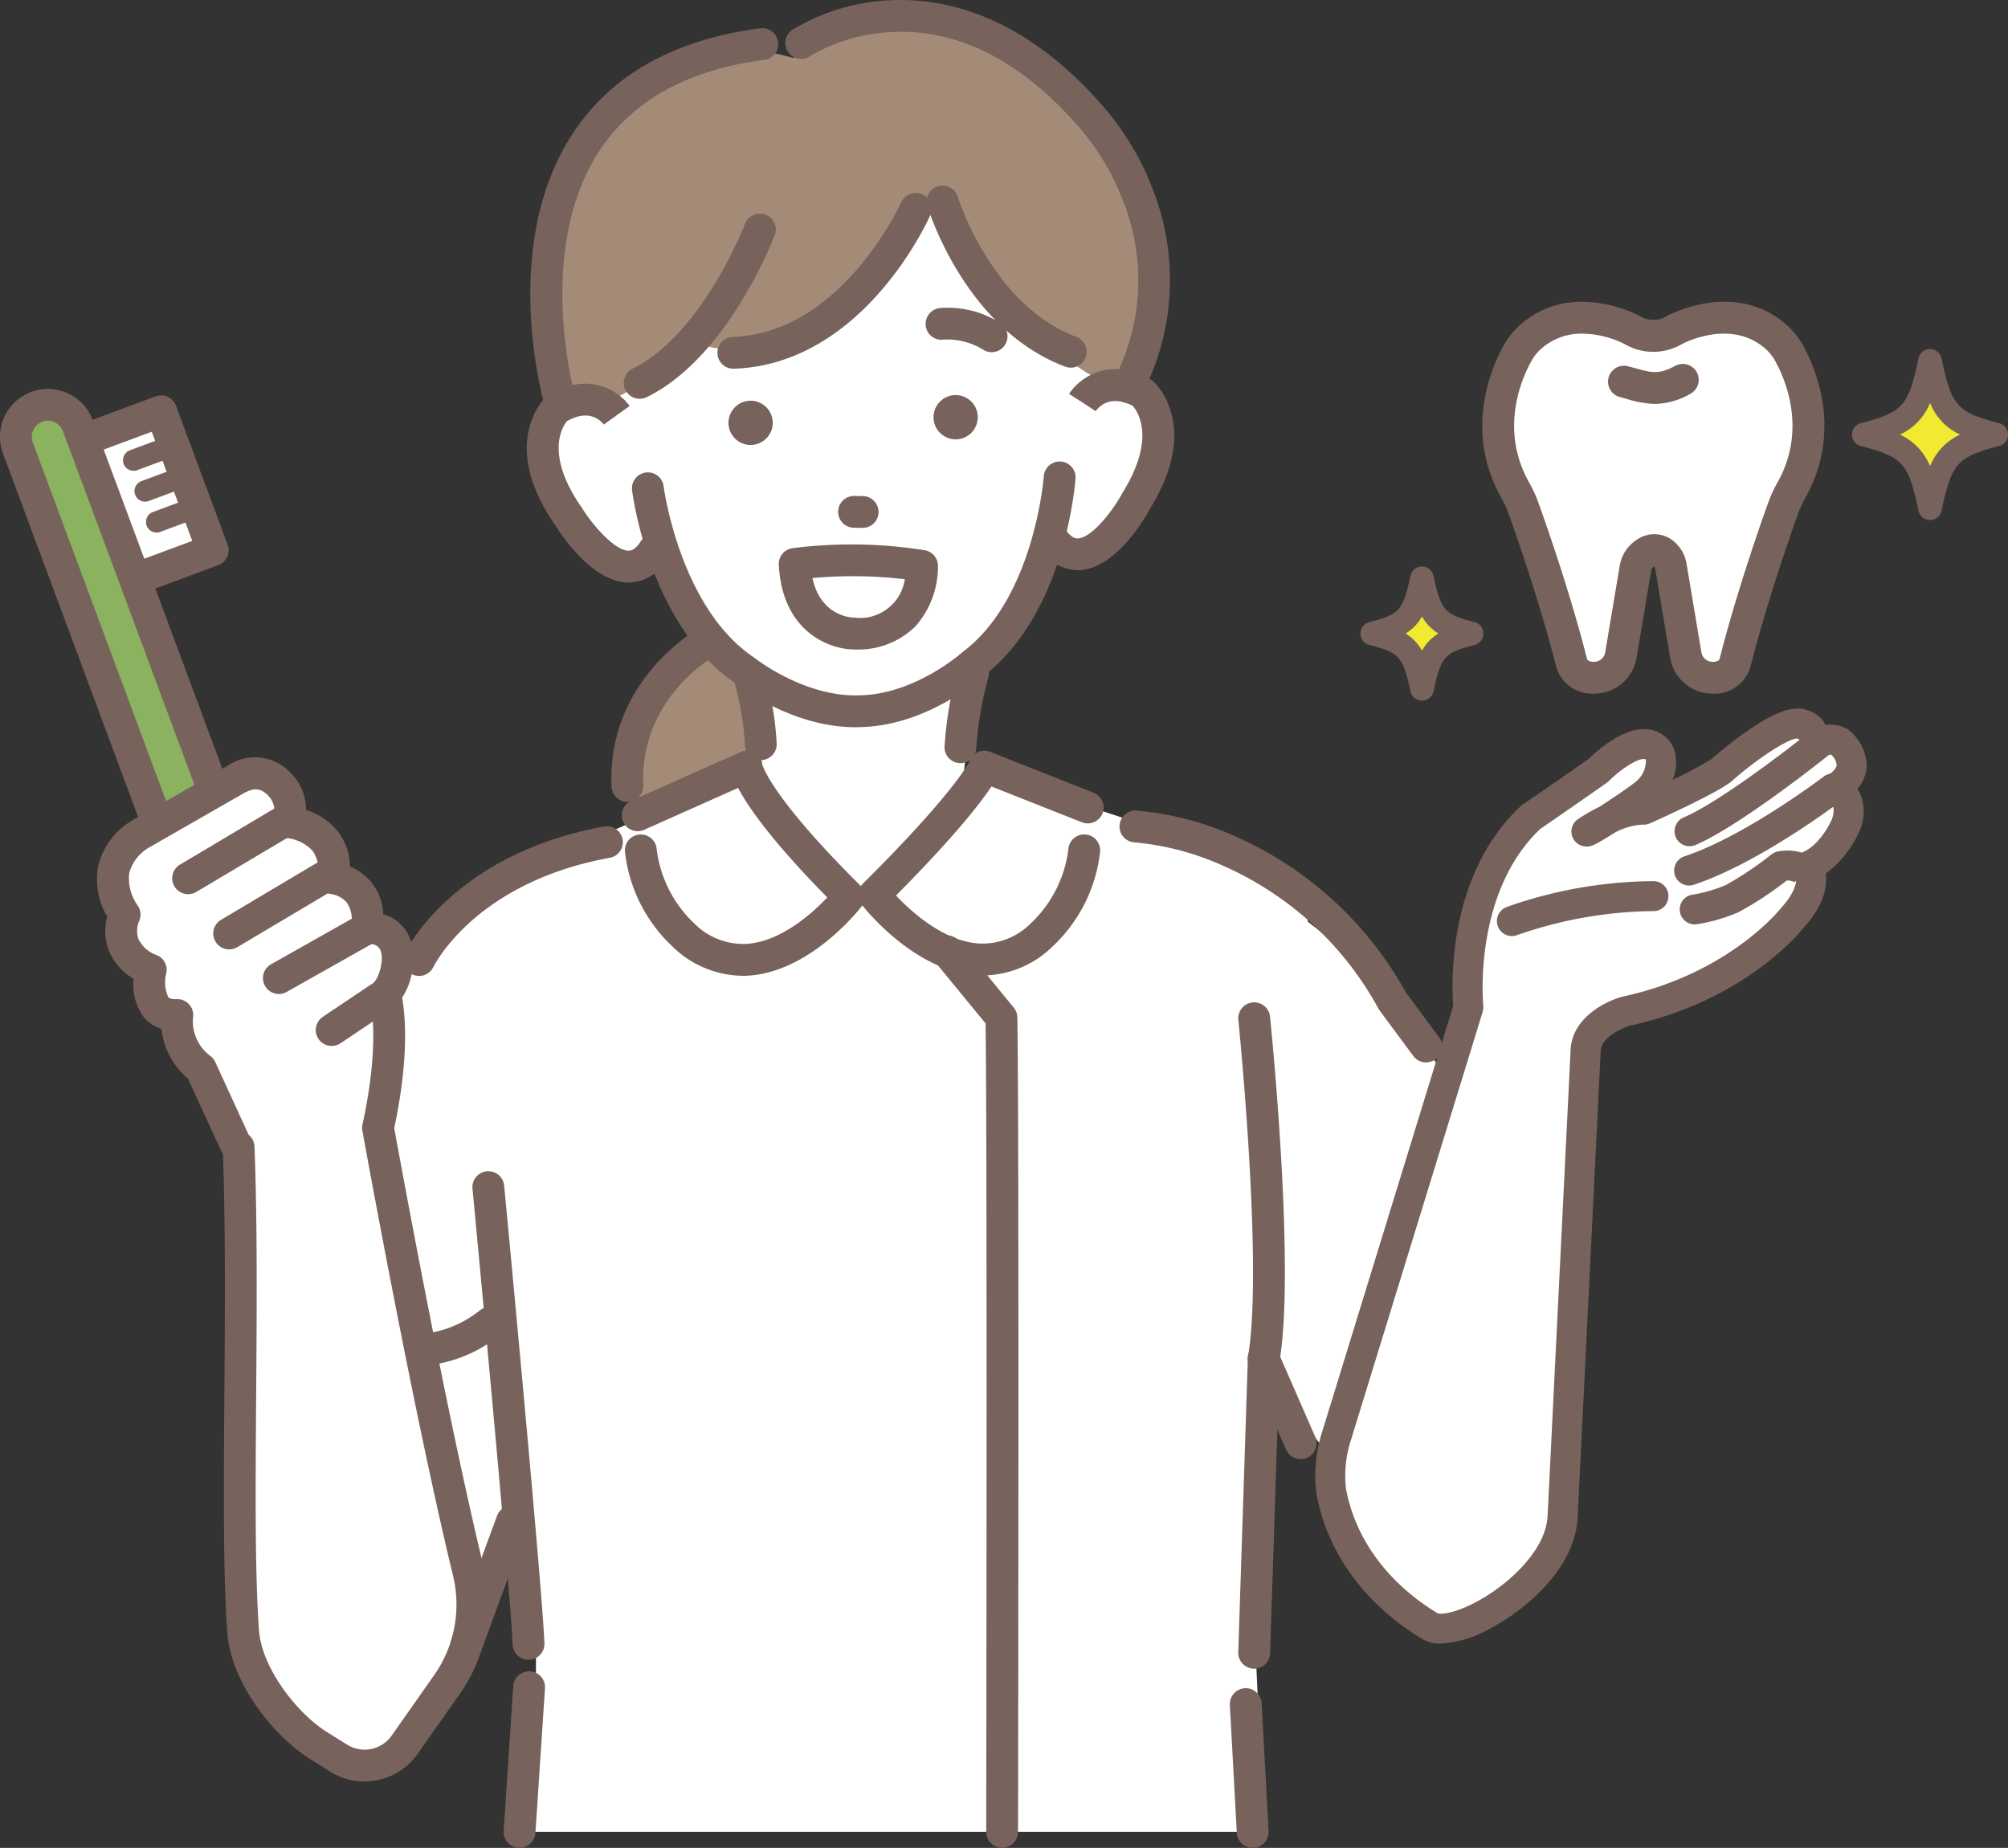
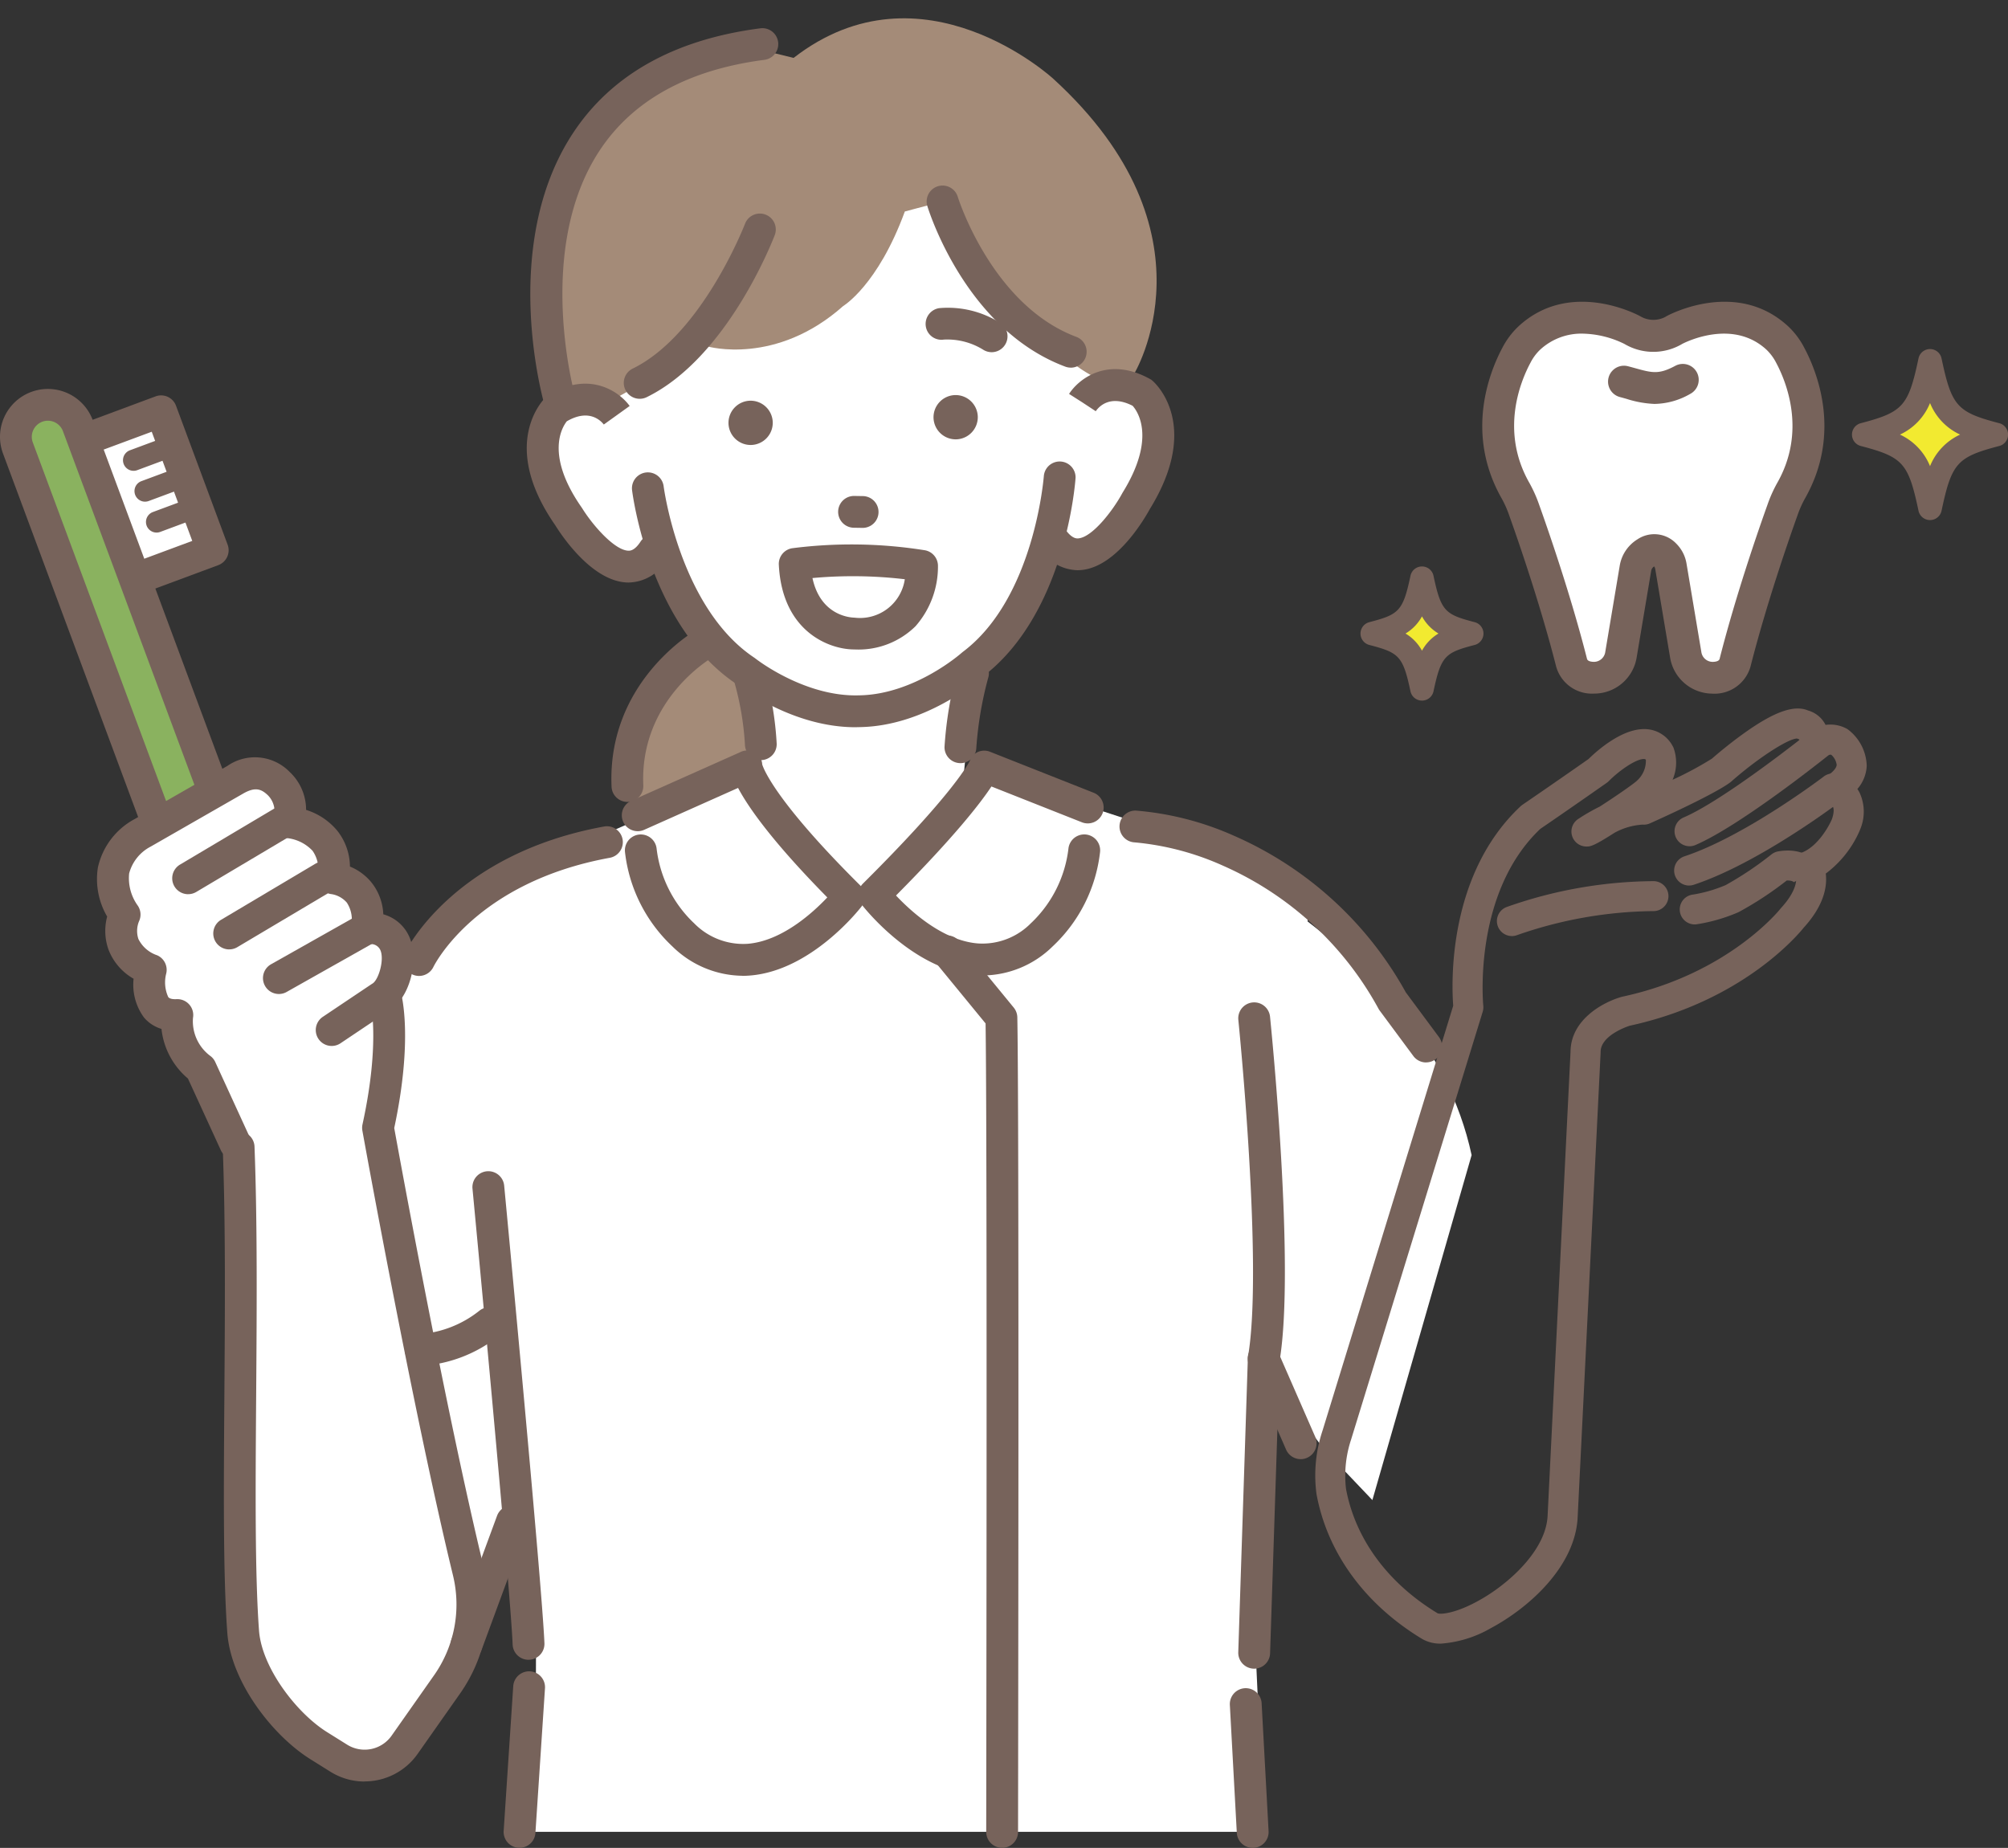
<svg xmlns="http://www.w3.org/2000/svg" width="221.75" height="204.085" viewBox="0 0 221.75 204.085">
  <rect x="0" y="0" width="221.75" height="204.085" fill="#333333" stroke="none" />
  <g id="グループ_16" data-name="グループ 16" transform="translate(0 0)">
    <path id="パス_43" data-name="パス 43" d="M269.627,415.626l3.041-33.929,2.841-47.618-12.285-7-18.994-6.2-36.851,1.125-20.233,8.83-7.567,7.8,6.217,26.544,4.4,49.709-.022,7.385-.931,14.113h81.339Z" transform="translate(-131 -234.071)" fill="#fff" />
    <path id="パス_44" data-name="パス 44" d="M149.623,371.263s-14.722,9.306-14.27,24.41l8.34,51.408,12.441-5.9,11.871-17.108-5.378-50.67-13-2.14Z" transform="translate(-98.729 -270.822)" fill="#fff" />
    <path id="パス_45" data-name="パス 45" d="M470.31,339.34s30.137,11.752,35.285,35.769l-10.959,38.1-5.389-5.665L471.7,384.115Z" transform="translate(-343.08 -247.537)" fill="#fff" />
    <path id="パス_46" data-name="パス 46" d="M264.995,262.613s-8.47,5.154-7.21,17.96l4.372,1.953,9.9-5.576-.465-9.282L265,262.61Z" transform="translate(-187.955 -191.565)" fill="#a48b78" />
    <path id="パス_47" data-name="パス 47" d="M309.095,271.632l-.555,9.95,3.847,30.126s16.18.46,16.234,0,3.208-33.183,3.208-33.183l-.527-9.385-22.21,2.492Z" transform="translate(-225.073 -196.328)" fill="#fff" />
    <path id="パス_48" data-name="パス 48" d="M302.438,280.707a1.759,1.759,0,0,1-1.756-1.721,32.031,32.031,0,0,0-1.2-7.012,1.756,1.756,0,0,1,3.368-1,35.31,35.31,0,0,1,1.339,7.935,1.76,1.76,0,0,1-1.721,1.794h-.038Z" transform="translate(-218.416 -196.752)" fill="#77635b" />
    <path id="パス_49" data-name="パス 49" d="M387.328,280.006h-.038a1.76,1.76,0,0,1-1.721-1.794,42.681,42.681,0,0,1,1.45-8.614,1.757,1.757,0,0,1,3.387.939,39.944,39.944,0,0,0-1.323,7.751,1.757,1.757,0,0,1-1.756,1.721Z" transform="translate(-281.263 -195.723)" fill="#77635b" />
    <path id="パス_50" data-name="パス 50" d="M251.352,275.4a1.754,1.754,0,0,1-1.753-1.68c-.5-11.562,9.046-17.132,9.452-17.365a1.756,1.756,0,0,1,1.74,3.052c-.346.2-8.091,4.794-7.686,14.162a1.757,1.757,0,0,1-1.68,1.831h-.078Z" transform="translate(-182.063 -186.834)" fill="#77635b" />
    <path id="パス_51" data-name="パス 51" d="M229.041,61.073s-1.94,15.766.7,20.281c0,0-7.077-4.88-8.162,3.909,0,0,1.558,16.3,12.6,11.873,0,0,7.185,17.533,22.44,16.9,0,0,17.352-1.715,20.922-19.537,0,0,5.029,6.409,9.866-4.193,0,0,8.843-13.258-4.642-11.616l.882-16.324-18.534-12.8L240.2,48.65,229.038,61.07Z" transform="translate(-161.637 -35.486)" fill="#fff" />
    <path id="パス_52" data-name="パス 52" d="M248.983,11.843C263.189.805,277.662,14.15,277.662,14.15c18.566,16.962,8.884,32.658,8.884,32.658l-2.229,1.179c-9.4-2.957-18.883-20.295-18.883-20.295l-4.169,1.115c-2.987,8.159-6.8,10.434-6.8,10.434-7.45,6.631-14.957,4.474-14.957,4.474-2.032,2.256-6.953,3.9-6.953,3.9l-4.5,2.527-4.9-.479c-3.3-6.317-1.48-20.1-1.48-20.1,4.418-15.95,21.069-19.248,21.069-19.248l6.236,1.526Z" transform="translate(-161.342 -5.448)" fill="#a48b78" />
    <path id="パス_53" data-name="パス 53" d="M282.651,217.532c-6.8,0-12.452-4.231-13.161-4.78-9.566-6.414-11.441-20.814-11.516-21.426a1.757,1.757,0,0,1,3.487-.43c.016.133,1.772,13.478,10.034,18.969l.124.092c.051.041,5.448,4.266,11.476,4.052h.027c6.076-.122,11.184-4.631,11.235-4.677l.119-.1c7.948-5.941,8.968-19.359,8.979-19.494a1.756,1.756,0,0,1,3.5.238c-.041.614-1.125,15.1-10.323,22.026-.693.6-6.393,5.373-13.434,5.516-.187.005-.371.011-.555.011Z" transform="translate(-188.176 -137.215)" fill="#77635b" />
    <path id="パス_54" data-name="パス 54" d="M226.288,178.6h-.057c-3.939-.049-7.339-5.178-8.051-6.328-6.263-9.014-1.274-13.916-1.058-14.119l.127-.122.149-.092c4.453-2.792,7.834-.46,9,1.163l-2.854,2.048.016.022c-.349-.457-1.658-1.8-4.1-.379-.5.625-2.437,3.679,1.629,9.509l.057.084c1.163,1.883,3.6,4.68,5.132,4.7.162,0,.663.008,1.32-1A1.756,1.756,0,1,1,230.546,176a4.987,4.987,0,0,1-4.253,2.6Z" transform="translate(-156.863 -114.265)" fill="#77635b" />
    <path id="パス_55" data-name="パス 55" d="M427.786,172.9a5.043,5.043,0,0,1-4.139-2.373,1.756,1.756,0,1,1,2.835-2.072c.711.974,1.212.941,1.374.931,1.537-.1,3.812-3.03,4.864-4.972l.051-.089c3.741-6.044,1.637-8.987,1.1-9.585-2.513-1.282-3.747.127-4.071.6l-1.466-.966-1.48-.944c1.077-1.685,4.326-4.2,8.922-1.656l.154.084.133.114c.227.192,5.475,4.813-.281,14.157-.649,1.188-3.763,6.5-7.691,6.76-.1.005-.2.011-.306.011Z" transform="translate(-308.793 -109.924)" fill="#77635b" />
-     <path id="パス_56" data-name="パス 56" d="M294.62,98.088a1.756,1.756,0,0,1-.057-3.511c12.019-.4,18.547-14.741,18.612-14.887a1.757,1.757,0,0,1,3.211,1.426c-.3.674-7.469,16.5-21.707,16.973Z" transform="translate(-213.639 -57.368)" fill="#77635b" />
    <path id="パス_57" data-name="パス 57" d="M256.406,107.522a1.757,1.757,0,0,1-.774-3.336c7.675-3.758,12.371-15.91,12.417-16.031a1.757,1.757,0,0,1,3.284,1.247c-.208.552-5.227,13.57-14.157,17.941a1.747,1.747,0,0,1-.771.179Z" transform="translate(-185.759 -63.478)" fill="#77635b" />
    <path id="パス_58" data-name="パス 58" d="M394.2,95.842a1.759,1.759,0,0,1-.617-.111C382.607,91.62,378.525,78.55,378.355,78a1.756,1.756,0,1,1,3.36-1.023h0c.035.119,3.766,11.973,13.1,15.469a1.758,1.758,0,0,1-.617,3.4Z" transform="translate(-275.945 -55.239)" fill="#77635b" />
    <path id="パス_59" data-name="パス 59" d="M385.158,130.493a1.756,1.756,0,0,1-.885-.241,7.514,7.514,0,0,0-4.4-1.15,1.746,1.746,0,0,1-1.991-1.474,1.767,1.767,0,0,1,1.482-2,10.794,10.794,0,0,1,6.674,1.593,1.757,1.757,0,0,1-.887,3.273Z" transform="translate(-275.644 -91.596)" fill="#77635b" />
    <path id="パス_60" data-name="パス 60" d="M344.831,205.988H344.8l-1-.016a1.756,1.756,0,0,1,.027-3.511h.027l1,.016a1.756,1.756,0,0,1-.027,3.511Z" transform="translate(-249.538 -147.687)" fill="#77635b" />
    <path id="パス_61" data-name="パス 61" d="M383.588,166.166h0a2.45,2.45,0,0,1-2.51-2.378h0a2.45,2.45,0,0,1,2.378-2.51h0a2.45,2.45,0,0,1,2.51,2.378h0A2.45,2.45,0,0,1,383.588,166.166Z" transform="translate(-277.986 -117.644)" fill="#77635b" />
    <path id="パス_62" data-name="パス 62" d="M299.888,168.466h0a2.45,2.45,0,0,1-2.51-2.378h0a2.45,2.45,0,0,1,2.378-2.51h0a2.45,2.45,0,0,1,2.51,2.378h0A2.45,2.45,0,0,1,299.888,168.466Z" transform="translate(-216.929 -119.322)" fill="#77635b" />
    <path id="パス_63" data-name="パス 63" d="M219.733,54.357a1.758,1.758,0,0,1-1.688-1.271c-.206-.717-4.937-17.692,3.138-29.982,4.247-6.466,11.213-10.367,20.7-11.595a1.755,1.755,0,0,1,.452,3.482c-8.419,1.09-14.543,4.464-18.206,10.026-7.193,10.929-2.751,26.939-2.705,27.1a1.754,1.754,0,0,1-1.207,2.17,1.772,1.772,0,0,1-.484.068Z" transform="translate(-157.918 -8.382)" fill="#77635b" />
-     <path id="パス_64" data-name="パス 64" d="M358.419,44.481a1.755,1.755,0,0,1-1.569-2.54,23.67,23.67,0,0,0,1.039-19.751,27.233,27.233,0,0,0-4.918-8.208l-.051-.057C346.545,6.637,339.6,3.142,332.283,3.532a19.277,19.277,0,0,0-8.96,2.662,1.755,1.755,0,1,1-1.967-2.908A22.7,22.7,0,0,1,332.1.023c5.811-.308,14.584,1.445,23.447,11.562a30.361,30.361,0,0,1,5.576,9.209A27.41,27.41,0,0,1,360,43.507a1.758,1.758,0,0,1-1.574.974Z" transform="translate(-233.858 0.01)" fill="#77635b" />
    <path id="パス_65" data-name="パス 65" d="M260.33,316.948l12.544-4.688s-.089,3.736,10.794,14.549c0,0-7.529,11.719-17.646,4.848a17.03,17.03,0,0,1-5.346-9.958l-.344-4.75Z" transform="translate(-189.905 -227.783)" fill="#fff" />
    <path id="パス_66" data-name="パス 66" d="M267.139,331.252a11.186,11.186,0,0,1-7.7-3.23,16.9,16.9,0,0,1-5.243-10.407,1.756,1.756,0,1,1,3.487-.425,13.537,13.537,0,0,0,4.044,8.17l.068.06a7.585,7.585,0,0,0,5.96,2.3c3.755-.314,7.153-3.4,8.779-5.121-6.127-6.219-8.741-9.993-9.853-12.093l-10.369,4.626a1.755,1.755,0,1,1-1.431-3.206l12.009-5.356a1.735,1.735,0,0,1,1.656.024,1.589,1.589,0,0,1,.8,1.312c.151.5,1.5,4.109,10.824,13.369a1.756,1.756,0,0,1,.154,2.316c-.222.287-5.5,7.055-12.263,7.629q-.467.041-.925.041Z" transform="translate(-185.173 -223.485)" fill="#77635b" />
    <path id="パス_67" data-name="パス 67" d="M381.923,316.948l-10.878-4.688s-1.212,2.976-12.1,13.789c0,0,7.164,12.479,17.284,5.611a17.031,17.031,0,0,0,5.346-9.958l.344-4.75Z" transform="translate(-261.845 -227.783)" fill="#fff" />
    <path id="パス_68" data-name="パス 68" d="M364.184,331.275c-.3,0-.609-.014-.92-.038-6.863-.576-12.285-7.5-12.512-7.8a1.756,1.756,0,0,1,.151-2.318c9.855-9.793,11.635-13.221,11.8-13.559a1.645,1.645,0,0,1,.9-.974,1.727,1.727,0,0,1,1.372,0l11.346,4.488a1.756,1.756,0,1,1-1.29,3.265l-9.947-3.936c-1.228,1.853-4.074,5.53-10.537,12.041,1.664,1.767,5.178,4.975,9.025,5.291a7.513,7.513,0,0,0,5.908-2.267l.073-.065a13.519,13.519,0,0,0,4.039-8.162,1.756,1.756,0,0,1,3.487.425,16.882,16.882,0,0,1-5.243,10.407,11.1,11.1,0,0,1-7.65,3.2Z" transform="translate(-255.598 -223.541)" fill="#77635b" />
    <path id="パス_69" data-name="パス 69" d="M199.045,532.1a1.757,1.757,0,0,1-1.753-1.685c-.257-6.344-4.391-49.912-4.434-50.35a1.757,1.757,0,0,1,3.5-.333c.17,1.8,4.185,44.1,4.445,50.54a1.758,1.758,0,0,1-1.683,1.826h-.073Z" transform="translate(-140.68 -348.788)" fill="#77635b" />
    <path id="パス_70" data-name="パス 70" d="M207.352,701.74c-.038,0-.078,0-.116,0a1.756,1.756,0,0,1-1.637-1.869l1.058-16a1.757,1.757,0,0,1,3.506.233l-1.058,16a1.756,1.756,0,0,1-1.75,1.639Z" transform="translate(-149.977 -497.666)" fill="#77635b" />
    <path id="パス_71" data-name="パス 71" d="M387.878,482.579h0a1.754,1.754,0,0,1-1.753-1.758c.051-35.542.078-79.456-.07-89.287l-5.638-6.874a1.757,1.757,0,0,1,2.716-2.229l6.027,7.348a1.756,1.756,0,0,1,.4,1.079c.162,8.5.135,53.618.081,89.969a1.755,1.755,0,0,1-1.756,1.753Z" transform="translate(-277.214 -278.502)" fill="#77635b" />
    <path id="パス_72" data-name="パス 72" d="M504.564,706.835a1.758,1.758,0,0,1-1.753-1.661l-.768-14.124a1.757,1.757,0,0,1,3.509-.189l.768,14.124a1.753,1.753,0,0,1-1.658,1.848h-.1Z" transform="translate(-366.226 -502.75)" fill="#77635b" />
    <path id="パス_73" data-name="パス 73" d="M326.248,233.83c-2.74,0-7.956-1.948-8.324-9.357a1.754,1.754,0,0,1,1.51-1.826,51.514,51.514,0,0,1,14.635.23,1.753,1.753,0,0,1,1.428,1.653,9.965,9.965,0,0,1-2.475,6.733,8.961,8.961,0,0,1-6.744,2.567Zm-4.61-7.886c.9,4.177,4.207,4.366,4.637,4.374a5,5,0,0,0,5.562-4.242A49.258,49.258,0,0,0,321.638,225.944Z" transform="translate(-231.916 -162.103)" fill="#77635b" />
    <path id="パス_74" data-name="パス 74" d="M166.331,353.843a1.725,1.725,0,0,1-.766-.179,1.754,1.754,0,0,1-.814-2.337c.216-.446,5.465-10.97,22.007-13.986a1.756,1.756,0,1,1,.63,3.455c-14.692,2.681-19.291,11.684-19.478,12.065A1.763,1.763,0,0,1,166.331,353.843Z" transform="translate(-120.055 -246.057)" fill="#77635b" />
    <path id="パス_75" data-name="パス 75" d="M490.8,358.725a1.75,1.75,0,0,1-1.412-.711l-3.72-5.021a1.58,1.58,0,0,1-.116-.181,36.142,36.142,0,0,0-17.189-15.82,30.41,30.41,0,0,0-9.763-2.573,1.757,1.757,0,0,1,.133-3.511,33.171,33.171,0,0,1,10.881,2.795,39.957,39.957,0,0,1,18.942,17.281l3.658,4.934a1.757,1.757,0,0,1-1.409,2.8Z" transform="translate(-333.308 -241.385)" fill="#77635b" />
    <g id="グループ_9" data-name="グループ 9" transform="translate(0 42.953)">
      <g id="グループ_7" data-name="グループ 7" transform="translate(5.948 0.714)">
        <rect id="長方形_170" data-name="長方形 170" width="10.759" height="16.372" transform="translate(17.544 17.106) rotate(159.61)" fill="#fff" />
        <path id="パス_76" data-name="パス 76" d="M29.449,184.014a1.756,1.756,0,0,1-1.645-1.144l-5.7-15.347a1.757,1.757,0,0,1,1.033-2.259l10.085-3.749a1.755,1.755,0,0,1,2.259,1.033l5.7,15.347a1.757,1.757,0,0,1-1.033,2.259L30.063,183.9a1.769,1.769,0,0,1-.611.111ZM26,167.944,30.482,180l6.793-2.524L32.8,165.42Z" transform="translate(-21.991 -161.404)" fill="#77635b" />
      </g>
      <path id="パス_77" data-name="パス 77" d="M51.381,181.94a1.17,1.17,0,0,1-.408-2.267l3.939-1.464a1.17,1.17,0,0,1,.814,2.194l-3.939,1.464a1.144,1.144,0,0,1-.408.073Z" transform="translate(-36.627 -172.895)" fill="#77635b" />
      <path id="パス_78" data-name="パス 78" d="M56.071,194.54a1.17,1.17,0,0,1-.408-2.267l3.939-1.464A1.17,1.17,0,1,1,60.415,193l-3.939,1.464a1.144,1.144,0,0,1-.408.073Z" transform="translate(-40.048 -182.086)" fill="#77635b" />
      <path id="パス_79" data-name="パス 79" d="M60.761,207.15a1.17,1.17,0,0,1-.408-2.267l3.939-1.464a1.17,1.17,0,0,1,.814,2.194l-3.939,1.464a1.144,1.144,0,0,1-.408.073Z" transform="translate(-43.469 -191.285)" fill="#77635b" />
      <g id="グループ_8" data-name="グループ 8">
        <path id="パス_80" data-name="パス 80" d="M34.1,233.565h0a3.534,3.534,0,0,1-4.542-2.08L6.711,170.023a3.534,3.534,0,0,1,2.08-4.542h0a3.534,3.534,0,0,1,4.542,2.08l22.843,61.464a3.534,3.534,0,0,1-2.08,4.542Z" transform="translate(-4.734 -163.503)" fill="#8ab25f" />
        <path id="パス_81" data-name="パス 81" d="M28.131,230.808a5.3,5.3,0,0,1-4.953-3.449L.334,165.9a5.287,5.287,0,1,1,9.912-3.685L33.09,223.677a5.287,5.287,0,0,1-3.114,6.8,5.315,5.315,0,0,1-1.845.333ZM5.291,162.278a1.78,1.78,0,0,0-1.666,2.4l22.843,61.464A1.777,1.777,0,0,0,29.8,224.9L6.954,163.436a1.78,1.78,0,0,0-1.664-1.158Z" transform="translate(-0.002 -158.766)" fill="#77635b" />
      </g>
    </g>
    <path id="パス_82" data-name="パス 82" d="M507.246,482.811h-.06a1.76,1.76,0,0,1-1.7-1.813l1.058-32.458a1.418,1.418,0,0,1,.024-.238c1.683-9.9-1.047-36.87-1.074-37.141a1.757,1.757,0,1,1,3.5-.357c.114,1.123,2.784,27.515,1.063,37.966L509,481.112a1.758,1.758,0,0,1-1.756,1.7Z" transform="translate(-368.74 -298.518)" fill="#77635b" />
    <path id="パス_83" data-name="パス 83" d="M47.552,328.331s-1.988-5.413,2.556-8.018L63.478,313s3.969,2.4,2.792,6.138c0,0,3.961.841,3.817,6.1,0,0,6.271-.23,4.8,5.632,0,0,4.956-2.294,3.011,5.478,0,0-.07,10.6-1.472,15.074l10.118,53.161s-4.177,14.579-11.657,18.742c0,0-11.511-.446-13.653-14.771l-.879-53.937-5.2-9.734a27.231,27.231,0,0,1-4.182-6.788S47.552,333.468,47.552,328.331Z" transform="translate(-34.373 -228.323)" fill="#fff" />
    <path id="パス_84" data-name="パス 84" d="M54.828,353.61a1.762,1.762,0,0,1-1.6-1.025L49.6,344.677a8.347,8.347,0,0,1-2.922-5.478,4.051,4.051,0,0,1-1.942-1.277,6.122,6.122,0,0,1-1.136-4.266,6.3,6.3,0,0,1-2.765-3.2,6.15,6.15,0,0,1-.154-3.666,8.208,8.208,0,0,1-1.025-5.408,8.03,8.03,0,0,1,4-5.327l.057-.032,10.242-5.87a5.349,5.349,0,0,1,6.871.655,5.728,5.728,0,0,1,1.823,4.2,7.283,7.283,0,0,1,3.444,2.3,6.474,6.474,0,0,1,1.4,3.96,5.976,5.976,0,0,1,2.421,1.81,6.071,6.071,0,0,1,1.263,3.463,4.428,4.428,0,0,1,3.062,3c.771,2.348-.146,6.263-2.44,7.656l-5.329,3.574a1.757,1.757,0,1,1-1.956-2.919l5.367-3.6c.03-.019.06-.038.092-.057.655-.381,1.288-2.467.931-3.56a1.136,1.136,0,0,0-1.3-.787,1.7,1.7,0,0,1-1.488-.463,1.745,1.745,0,0,1-.5-1.512,3.408,3.408,0,0,0-.468-2.624,2.84,2.84,0,0,0-1.666-.933,1.754,1.754,0,0,1-1.564-1.986,3.556,3.556,0,0,0-.557-2.808,4.523,4.523,0,0,0-2.776-1.391,1.765,1.765,0,0,1-1.561-2.118,2.525,2.525,0,0,0-.617-2.643c-.717-.676-1.391-.92-2.708-.162l-10.215,5.857a4.681,4.681,0,0,0-2.375,2.965,5.183,5.183,0,0,0,.9,3.479,1.756,1.756,0,0,1,.181,1.823h0a2.828,2.828,0,0,0-.057,1.94,3.565,3.565,0,0,0,2.061,1.791,1.756,1.756,0,0,1,1.014,2,3.9,3.9,0,0,0,.219,2.616c.057.068.227.268.917.233a1.757,1.757,0,0,1,1.815,2.072,4.777,4.777,0,0,0,1.964,4.236,1.751,1.751,0,0,1,.5.644l3.793,8.27a1.757,1.757,0,0,1-1.6,2.489Z" transform="translate(-28.847 -225.562)" fill="#77635b" />
    <path id="パス_85" data-name="パス 85" d="M72.057,338.89a1.758,1.758,0,0,1-.9-3.268l10.407-6.187a1.757,1.757,0,1,1,1.8,3.019l-10.407,6.187a1.74,1.74,0,0,1-.9.246Z" transform="translate(-51.281 -240.132)" fill="#77635b" />
    <path id="パス_86" data-name="パス 86" d="M88.817,361.426a1.758,1.758,0,0,1-.9-3.268l10.407-6.187a1.757,1.757,0,0,1,1.8,3.019l-10.407,6.187a1.741,1.741,0,0,1-.9.246Z" transform="translate(-63.507 -256.571)" fill="#77635b" />
    <path id="パス_87" data-name="パス 87" d="M109.109,381.551a1.756,1.756,0,0,1-.866-3.284l9.712-5.478a1.755,1.755,0,1,1,1.726,3.057l-9.712,5.478A1.743,1.743,0,0,1,109.109,381.551Z" transform="translate(-78.311 -271.771)" fill="#77635b" />
    <path id="パス_88" data-name="パス 88" d="M106.6,489.019a7.115,7.115,0,0,1-3.785-1.087l-2.207-1.38c-4.19-2.619-8.765-8.543-9.168-13.929-.473-6.325-.4-15.983-.327-26.206.068-9.349.138-19.015-.179-27.358a1.756,1.756,0,1,1,3.509-.133c.319,8.424.249,18.131.181,27.518-.076,10.15-.143,19.735.317,25.916.306,4.085,4.139,9.1,7.526,11.211l2.207,1.38a3.643,3.643,0,0,0,4.91-1l4.688-6.668a13.593,13.593,0,0,0,2.088-11.027c-4.453-18.347-9.953-48.819-10.007-49.125a1.78,1.78,0,0,1,.014-.687c2-9.141.877-13.534.866-13.578a1.756,1.756,0,0,1,3.382-.947c.057.2,1.369,5.032-.744,14.928.619,3.409,5.727,31.381,9.9,48.576a17.108,17.108,0,0,1-2.627,13.875l-4.688,6.668a7.15,7.15,0,0,1-5.86,3.041Z" transform="translate(-66.335 -292.263)" fill="#77635b" />
    <path id="パス_89" data-name="パス 89" d="M166.906,540.227a1.756,1.756,0,0,1-.008-3.511,11.992,11.992,0,0,0,6.5-2.57,1.757,1.757,0,1,1,2.153,2.776,15.292,15.292,0,0,1-8.646,3.309Z" transform="translate(-120.473 -389.374)" fill="#77635b" />
    <path id="パス_90" data-name="パス 90" d="M185.675,631.726a1.757,1.757,0,0,1-1.647-2.364l5.026-13.643a1.757,1.757,0,0,1,3.3,1.215l-5.026,13.643a1.759,1.759,0,0,1-1.647,1.15Z" transform="translate(-134.164 -448.309)" fill="#77635b" />
    <g id="グループ_10" data-name="グループ 10" transform="translate(163.69 33.326)">
      <path id="パス_91" data-name="パス 91" d="M631.035,131.071s6.555-3.566,11.365.874a7.08,7.08,0,0,1,1.426,1.9c1.269,2.373,3.777,8.516.092,14.979a13.481,13.481,0,0,0-.952,2.14c-1.05,2.933-3.482,9.966-5.232,16.848a2.373,2.373,0,0,1-2.532,1.653,3.011,3.011,0,0,1-2.9-2.459l-1.648-9.815a2.321,2.321,0,0,0-.641-1.285,1.605,1.605,0,0,0-2.14-.222,2.467,2.467,0,0,0-1.136,1.7L625.124,167a3.016,3.016,0,0,1-2.9,2.459,2.371,2.371,0,0,1-2.532-1.653c-1.75-6.882-4.182-13.916-5.232-16.848a13.232,13.232,0,0,0-.952-2.14c-3.685-6.463-1.174-12.609.092-14.979a7.1,7.1,0,0,1,1.426-1.9c4.81-4.439,11.365-.874,11.365-.874a4.616,4.616,0,0,0,4.642,0Z" transform="translate(-609.824 -127.946)" fill="#fff" />
      <path id="パス_92" data-name="パス 92" d="M661.619,153.032a11.67,11.67,0,0,1-3.171-.571c-.224-.062-.457-.127-.7-.192a1.756,1.756,0,1,1,.9-3.4q.386.1.739.2c1.921.533,2.638.733,4.466-.241a1.756,1.756,0,1,1,1.65,3.1,8.1,8.1,0,0,1-3.885,1.1Z" transform="translate(-642.547 -141.745)" fill="#77635b" />
      <path id="パス_93" data-name="パス 93" d="M617.392,166.458a4.1,4.1,0,0,1-4.144-2.978c-1.748-6.869-4.207-13.962-5.183-16.691a11.577,11.577,0,0,0-.822-1.861c-4.12-7.228-1.323-14.07.07-16.678a8.837,8.837,0,0,1,1.783-2.364c5.67-5.232,13.083-1.3,13.4-1.125l.065.035a2.834,2.834,0,0,0,2.754.051,1.572,1.572,0,0,1,.143-.087c.314-.17,7.726-4.107,13.4,1.125a8.7,8.7,0,0,1,1.783,2.367c1.393,2.605,4.19,9.449.07,16.678a11.7,11.7,0,0,0-.822,1.861c-.977,2.73-3.436,9.82-5.183,16.691a4.13,4.13,0,0,1-4.28,2.976,4.755,4.755,0,0,1-4.588-3.925l-1.648-9.815a.625.625,0,0,0-.124-.306l-.011.005a.723.723,0,0,0-.319.5l-1.612,9.614a4.755,4.755,0,0,1-4.588,3.925h-.135ZM616.161,126.7a6.709,6.709,0,0,0-4.683,1.772,5.386,5.386,0,0,0-1.069,1.442c-1.12,2.091-3.371,7.575-.116,13.28a15.076,15.076,0,0,1,1.079,2.418c.993,2.776,3.5,9.993,5.281,17.008.087.344.757.33.785.33a1.271,1.271,0,0,0,1.215-1l1.612-9.615a4.23,4.23,0,0,1,1.953-2.914,3.342,3.342,0,0,1,4.288.468,4.042,4.042,0,0,1,1.142,2.248l1.647,9.815a1.271,1.271,0,0,0,1.215,1c.03,0,.7.014.785-.33,1.783-7.015,4.285-14.232,5.281-17.008a14.981,14.981,0,0,1,1.079-2.419c3.255-5.708,1-11.189-.116-13.28a5.416,5.416,0,0,0-1.069-1.442c-3.636-3.354-8.646-.974-9.282-.649a6.257,6.257,0,0,1-6.4.016,10.867,10.867,0,0,0-4.631-1.139Z" transform="translate(-605.084 -123.179)" fill="#77635b" />
    </g>
    <g id="グループ_11" data-name="グループ 11" transform="translate(204.528 38.558)">
      <path id="パス_94" data-name="パス 94" d="M775.474,155.467c-5.124,1.342-6.1,2.429-7.307,8.137-1.207-5.705-2.183-6.8-7.307-8.137,5.124-1.342,6.1-2.429,7.307-8.137C769.374,153.035,770.35,154.126,775.474,155.467Z" transform="translate(-759.556 -146.029)" fill="#f2ea30" />
      <path id="パス_95" data-name="パス 95" d="M764.651,161.4a1.3,1.3,0,0,1-1.274-1.033c-1.112-5.259-1.7-5.927-6.363-7.147a1.3,1.3,0,0,1,0-2.521c4.656-1.22,5.251-1.888,6.363-7.145a1.3,1.3,0,0,1,2.548,0c1.112,5.259,1.7,5.927,6.363,7.145a1.3,1.3,0,0,1,0,2.521c-4.656,1.22-5.251,1.888-6.363,7.147A1.3,1.3,0,0,1,764.651,161.4Zm-3.322-9.441a6.539,6.539,0,0,1,3.322,3.487,6.539,6.539,0,0,1,3.322-3.487,6.53,6.53,0,0,1-3.322-3.487A6.539,6.539,0,0,1,761.329,151.959Z" transform="translate(-756.04 -142.52)" fill="#77635b" />
    </g>
    <g id="グループ_12" data-name="グループ 12" transform="translate(150.255 62.567)">
      <path id="パス_96" data-name="パス 96" d="M571.182,242.173c-3.844,1.006-4.575,1.823-5.481,6.1-.9-4.28-1.637-5.1-5.481-6.1,3.844-1.006,4.575-1.823,5.481-6.1C566.6,240.35,567.338,241.167,571.182,242.173Z" transform="translate(-558.921 -234.771)" fill="#f2ea30" />
      <path id="パス_97" data-name="パス 97" d="M562.2,246.079a1.3,1.3,0,0,1-1.274-1.033c-.828-3.923-1.29-4.261-4.534-5.11a1.3,1.3,0,0,1,0-2.521c3.244-.849,3.706-1.19,4.534-5.11a1.3,1.3,0,0,1,2.548,0c.828,3.923,1.29,4.261,4.534,5.11a1.3,1.3,0,0,1,0,2.521c-3.244.849-3.706,1.19-4.534,5.11A1.3,1.3,0,0,1,562.2,246.079Zm-1.821-7.407a4.977,4.977,0,0,1,1.821,1.894,4.977,4.977,0,0,1,1.821-1.894,4.978,4.978,0,0,1-1.821-1.894A4.978,4.978,0,0,1,560.381,238.672Z" transform="translate(-555.42 -231.27)" fill="#77635b" />
    </g>
    <g id="グループ_15" data-name="グループ 15" transform="translate(145.213 78.244)">
      <g id="グループ_14" data-name="グループ 14">
        <g id="グループ_13" data-name="グループ 13">
-           <path id="パス_98" data-name="パス 98" d="M558.187,326.7s-1.409-13.231,6.9-21c0,0,3.081-2.1,7.431-5.151,0,0,5-5.067,6.793-1.861,0,0,.768,1.748-1.242,4.05a45.252,45.252,0,0,1-6.852,4.548s3.866-2.611,6.341-2.416c0,0,6.763-3.014,8.549-4.339,0,0,7.015-6.217,9.063-5.021,0,0,1.166.041,1.4,2.232a2.363,2.363,0,0,1,2.567-.368s3.444,2.673-.552,5.243c0,0,2.413.706,1.3,3.882,0,0-1.4,3.484-4.2,4.626,0,0,1.523,2.159-1.731,5.705,0,0-5.873,7.607-18.366,10.3,0,0-4.461,1.255-4.461,4.5l-2.535,51.284c-.327,7.288-11.808,13.848-14.657,12.125-5.3-3.208-9.677-8.324-10.886-14.865a14.183,14.183,0,0,1,.641-6.309l14.5-47.164Z" transform="translate(-541.245 -293.695)" fill="#fff" />
          <path id="パス_99" data-name="パス 99" d="M550.7,392.5a3.985,3.985,0,0,1-2.086-.519c-6.319-3.825-10.458-9.5-11.657-15.983a15.615,15.615,0,0,1,.674-7.053.26.26,0,0,1,.013-.043l14.408-46.852c-.176-2.27-.69-14.424,7.445-22.032a1.869,1.869,0,0,1,.2-.16c.03-.022,3.068-2.091,7.3-5.056.833-.822,3.914-3.644,6.644-3.273a3.517,3.517,0,0,1,2.662,1.875,1.417,1.417,0,0,1,.073.143,4.781,4.781,0,0,1-.1,3.549,38.045,38.045,0,0,0,4.347-2.335c.335-.295,1.975-1.71,3.852-3.024,3.157-2.208,5.273-2.927,6.774-2.291a3.116,3.116,0,0,1,1.923,1.588,3.811,3.811,0,0,1,2.251.376,1.555,1.555,0,0,1,.279.176,5.2,5.2,0,0,1,2.015,3.988,4.192,4.192,0,0,1-1.031,2.54,4,4,0,0,1,.244.408,5,5,0,0,1,.065,4.047c-.008.022-.016.046-.024.068a11.76,11.76,0,0,1-3.777,4.818c.171,1.374-.151,3.465-2.429,5.968-.641.8-6.771,8.129-19.213,10.835-.341.108-3.222,1.09-3.222,2.9v.081l-2.535,51.284c-.243,5.405-5.318,9.988-9.59,12.271a12.869,12.869,0,0,1-5.492,1.707Zm-9.888-22.646a12.664,12.664,0,0,0-.6,5.543c1.025,5.538,4.618,10.423,10.118,13.754.341.154,2.251.022,5.27-1.829,3.07-1.883,6.714-5.356,6.877-8.954l2.532-51.254c.03-3.522,3.571-5.459,5.668-6.049l.1-.024c11.692-2.521,17.352-9.628,17.408-9.7.027-.035.06-.073.089-.105,1.712-1.867,1.786-3.184,1.572-3.663a1.49,1.49,0,0,1-.292-1.369,1.626,1.626,0,0,1,1.047-1.085c1.721-.7,2.933-2.862,3.276-3.682.225-.655.354-1.464-.238-1.712a1.571,1.571,0,0,1-1.2-1.3,1.674,1.674,0,0,1,.79-1.672c.725-.465,1.152-.944,1.171-1.312a1.786,1.786,0,0,0-.6-1.106.7.7,0,0,0-.573.16,1.591,1.591,0,0,1-1.685.371,1.662,1.662,0,0,1-1.077-1.423,2.359,2.359,0,0,0-.2-.812,1.694,1.694,0,0,1-.246-.092c-1.028.027-4.439,2.256-7.269,4.759a1.153,1.153,0,0,1-.111.089c-1.877,1.393-8.154,4.207-8.862,4.523a1.642,1.642,0,0,1-.806.138,7.346,7.346,0,0,0-3.114.906c-2.391,1.534-2.7,1.526-3.143,1.512a1.656,1.656,0,0,1-.879-3.027,21.317,21.317,0,0,1,2.394-1.377c1.623-1.044,3.671-2.448,4.117-2.865l.019-.022a2.937,2.937,0,0,0,.963-2.278c-.062-.078-.1-.084-.135-.087-.8-.114-2.732,1.193-3.958,2.429a1.707,1.707,0,0,1-.227.192c-3.86,2.708-6.755,4.691-7.342,5.091-7.488,7.109-6.306,19.41-6.292,19.532a1.652,1.652,0,0,1-.065.66l-14.5,47.139ZM589.864,307.6Zm-17.544-10.38c-.024.03-.043.057-.06.078C572.28,297.27,572.3,297.243,572.32,297.219Zm18.325-4.534Zm0,0Z" transform="translate(-536.782 -289.219)" fill="#77635b" />
        </g>
        <path id="パス_100" data-name="パス 100" d="M685.055,328.232a1.656,1.656,0,0,1-.519-3.227c6.671-2.2,15.258-8.714,15.344-8.779a1.654,1.654,0,1,1,2,2.632c-.368.281-9.119,6.912-16.31,9.287a1.656,1.656,0,0,1-.519.084Z" transform="translate(-643.735 -308.673)" fill="#77635b" />
        <path id="パス_101" data-name="パス 101" d="M685.222,310.25a1.655,1.655,0,0,1-.652-3.176c4.55-1.948,13.916-9.441,14.011-9.517a1.655,1.655,0,0,1,2.072,2.581c-.4.319-9.815,7.856-14.779,9.98a1.636,1.636,0,0,1-.649.135Z" transform="translate(-643.856 -295.035)" fill="#77635b" />
        <path id="パス_102" data-name="パス 102" d="M687.353,355.384a1.654,1.654,0,0,1-.162-3.3,15.647,15.647,0,0,0,3.579-1.042,37.046,37.046,0,0,0,5.053-3.387,1.682,1.682,0,0,1,.752-.338c2.849-.49,4.347,1.05,4.783,2.034l-3.027,1.339a.38.38,0,0,0,.049.095c-.022-.032-.211-.279-.868-.249a37.682,37.682,0,0,1-5.3,3.484,1,1,0,0,1-.095.043,18.809,18.809,0,0,1-4.594,1.312c-.057.005-.111.008-.165.008Z" transform="translate(-645.414 -331.532)" fill="#77635b" />
      </g>
      <path id="パス_103" data-name="パス 103" d="M612.724,365.777a1.656,1.656,0,0,1-.563-3.214,49.447,49.447,0,0,1,16.213-2.851,1.654,1.654,0,0,1-.035,3.309H628.3a46.8,46.8,0,0,0-15.017,2.657,1.617,1.617,0,0,1-.56.1Z" transform="translate(-590.971 -340.64)" fill="#77635b" />
    </g>
    <path id="パス_104" data-name="パス 104" d="M515.235,561.093a1.756,1.756,0,0,1-1.61-1.052l-4.074-9.317a1.757,1.757,0,1,1,3.219-1.407l4.074,9.317a1.76,1.76,0,0,1-1.61,2.462Z" transform="translate(-371.597 -399.941)" fill="#77635b" />
  </g>
</svg>